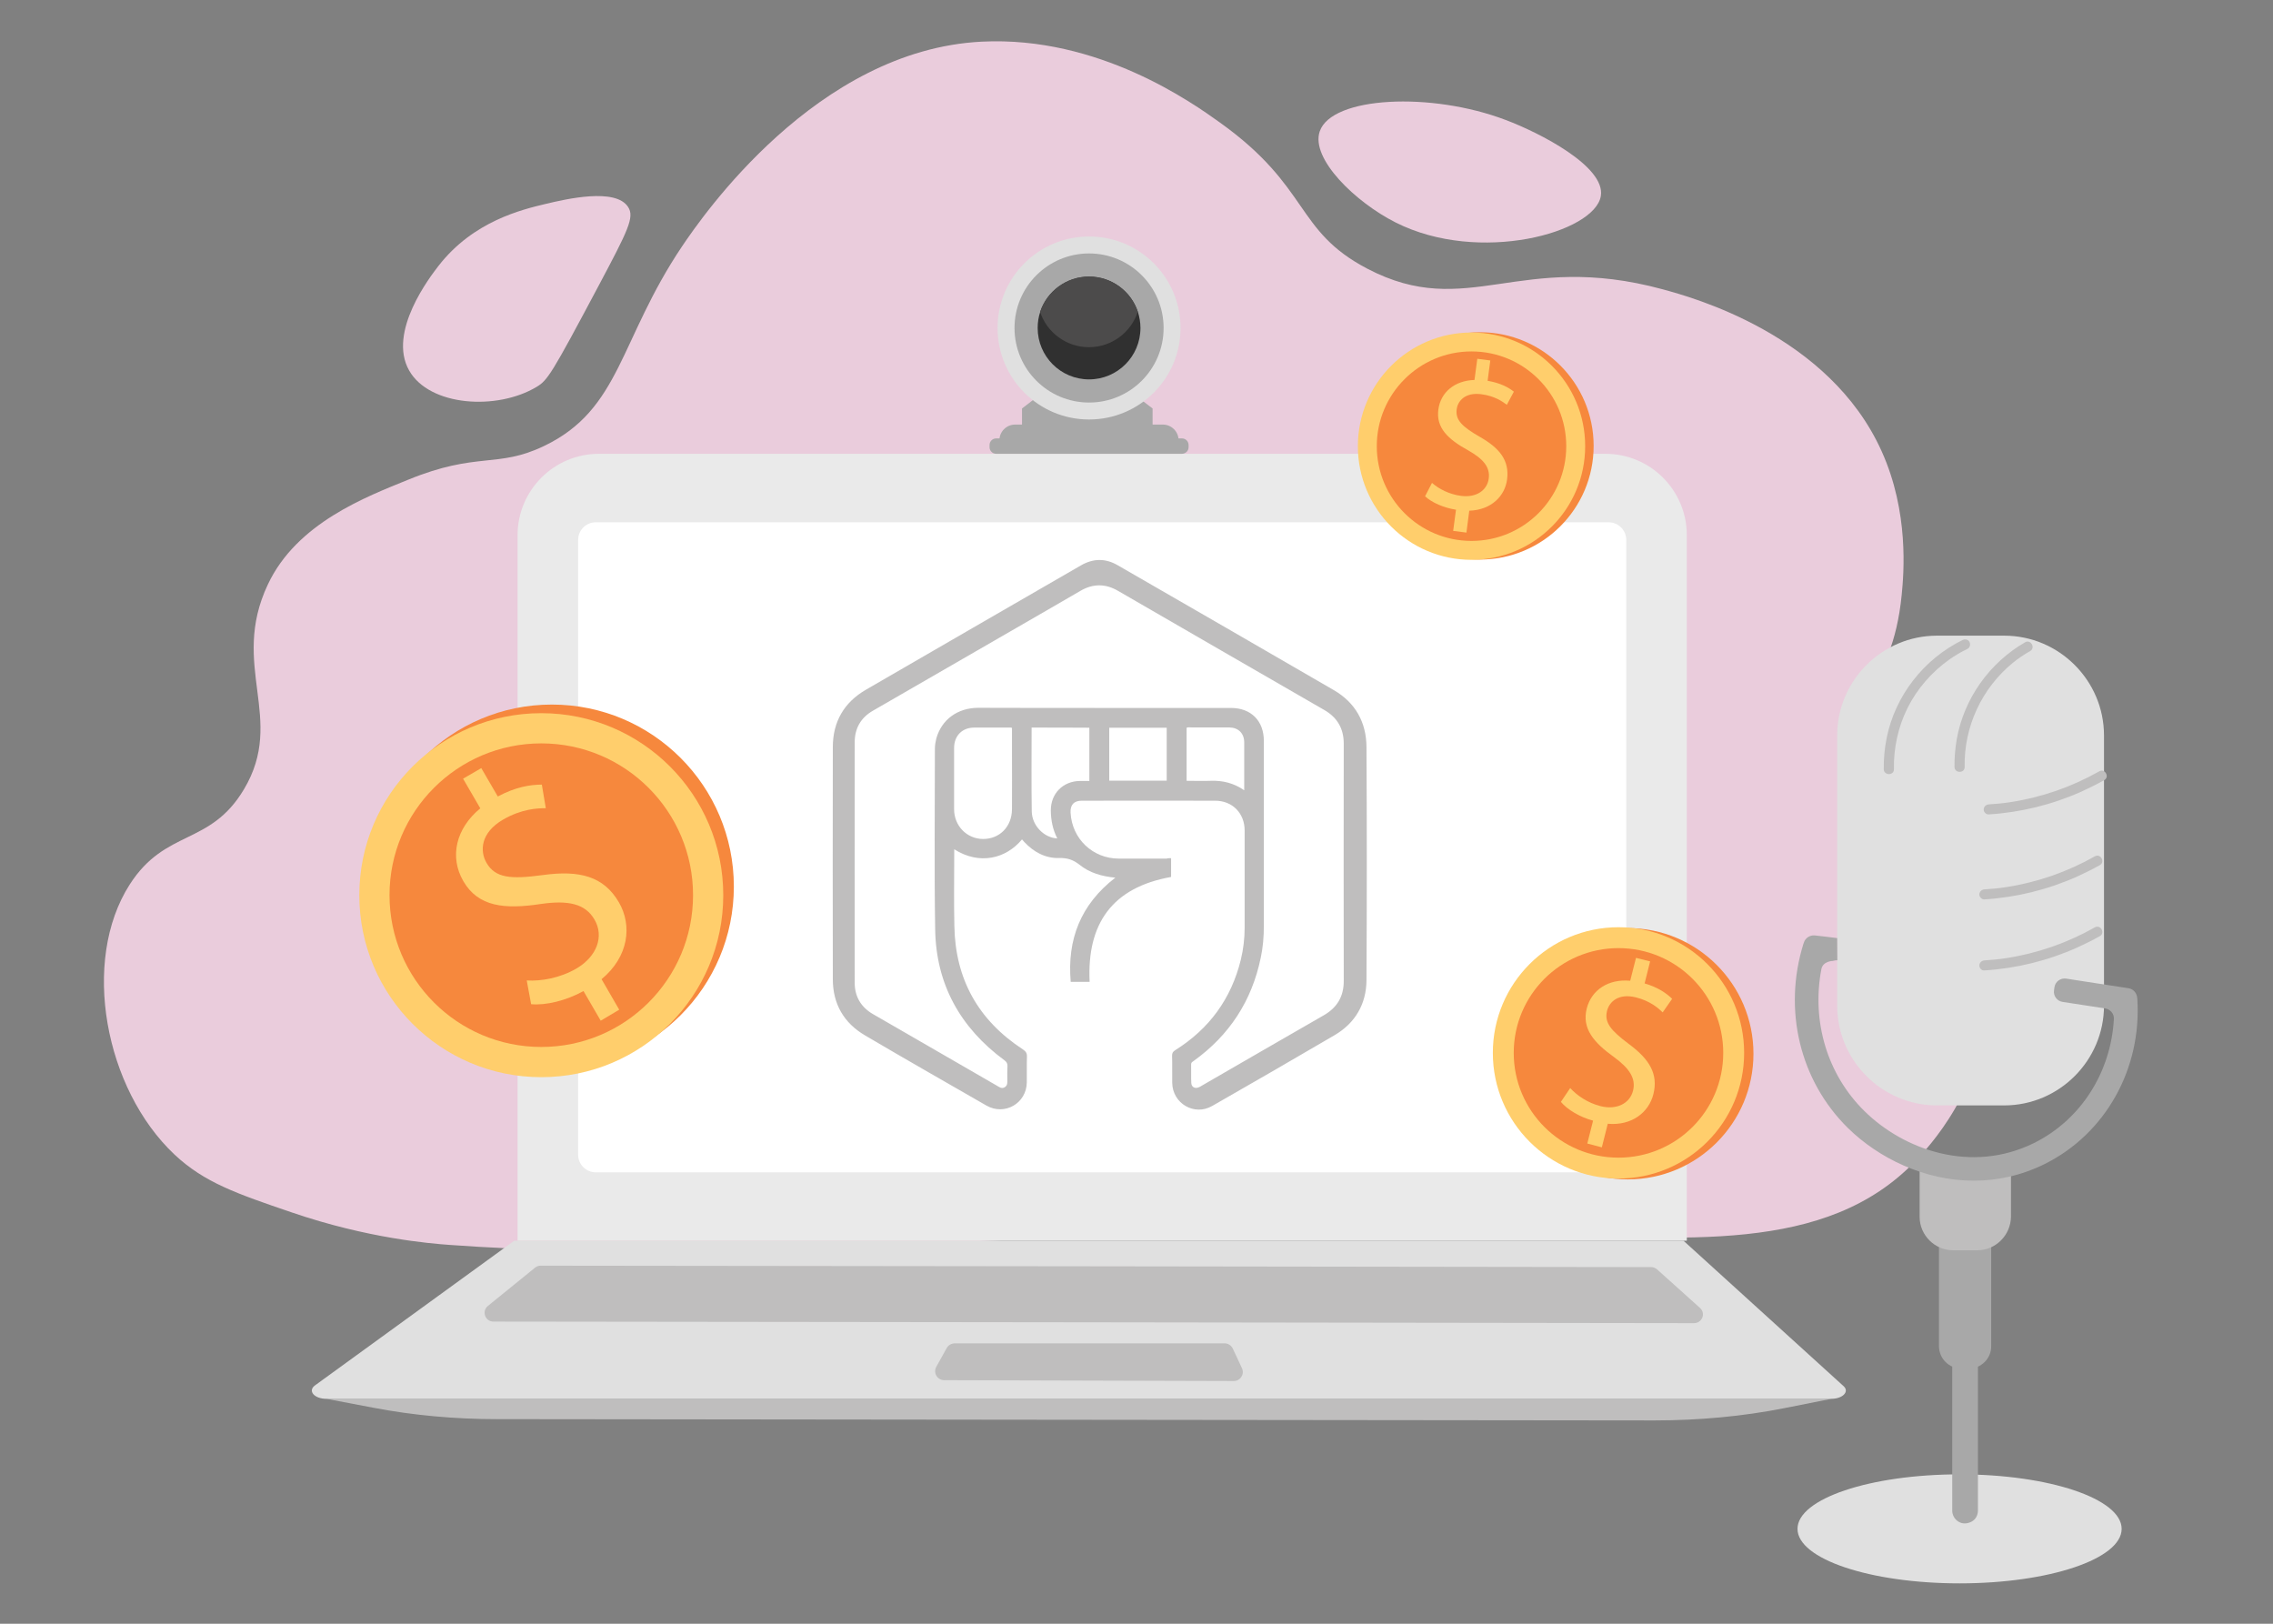
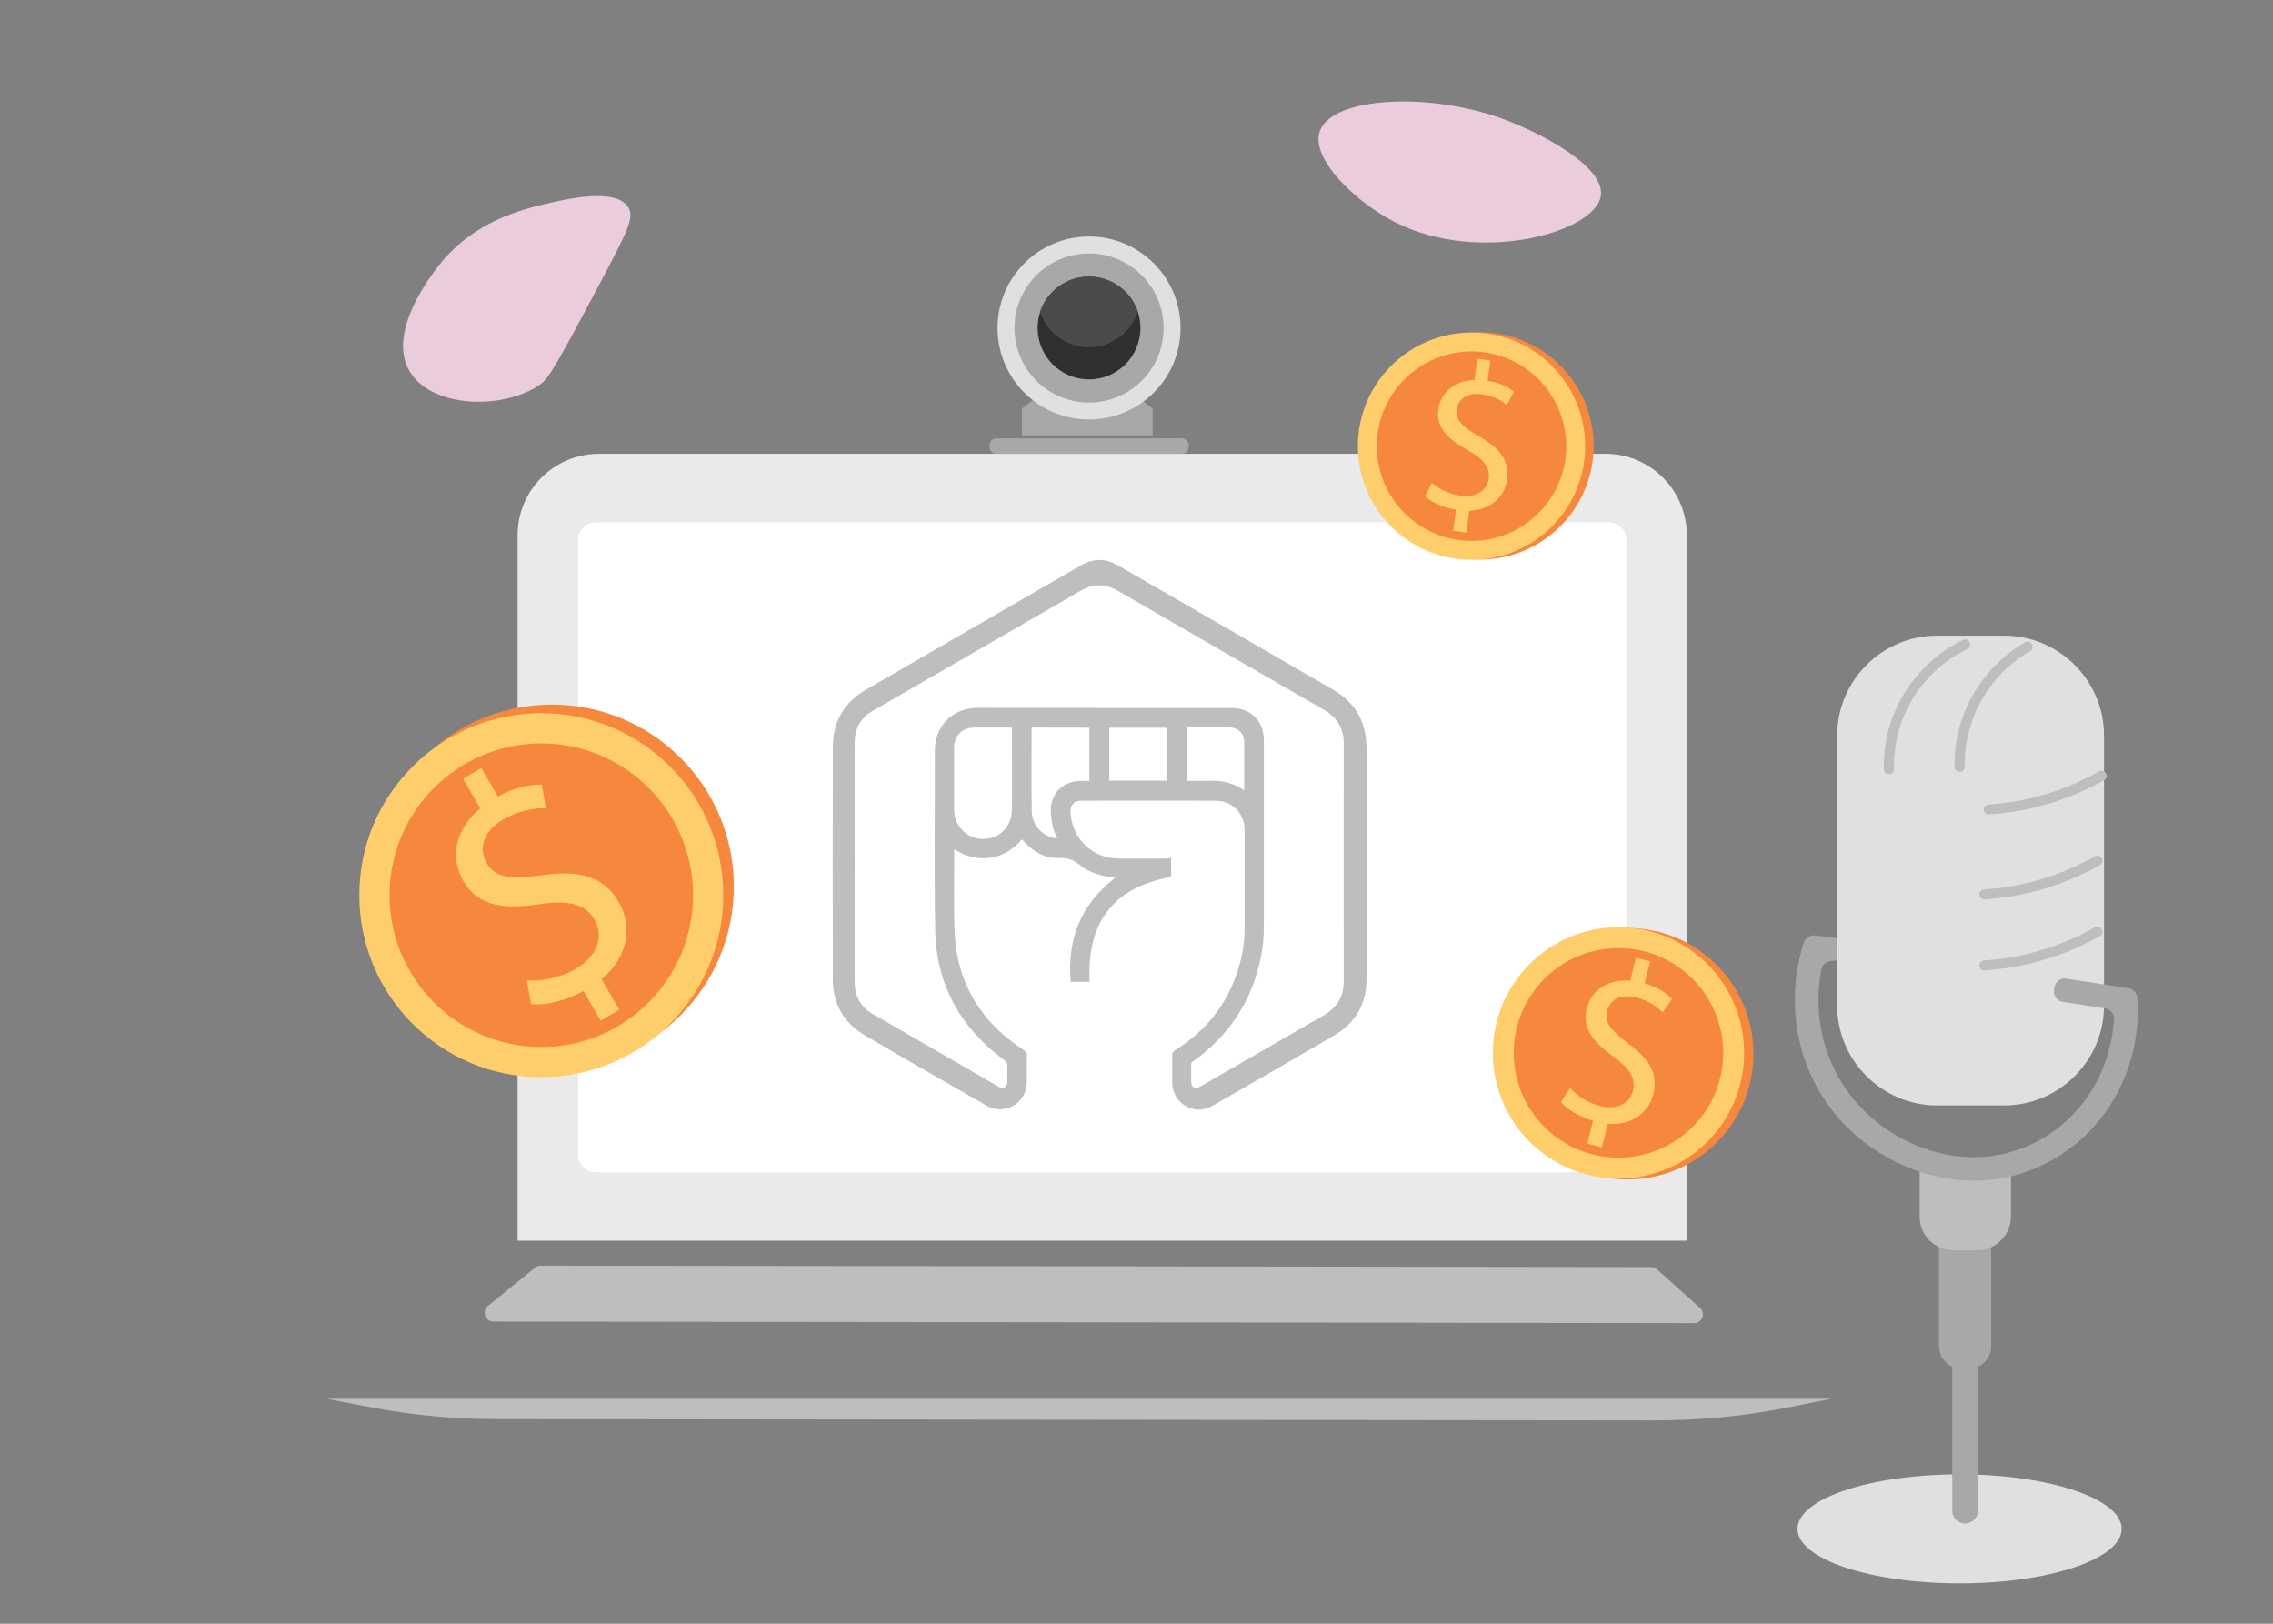
<svg xmlns="http://www.w3.org/2000/svg" version="1.1" id="Layer_1" x="0px" y="0px" viewBox="0 0 161 115" style="enable-background:new 0 0 161 115;" xml:space="preserve">
  <rect x="0" y="0" width="161" height="115" fill="#808080" stroke="none" />
  <style type="text/css">
	.st0{fill:#EACCDC;}
	.st1{fill:#BFBEBE;}
	.st2{fill:#EAEAEA;}
	.st3{fill:#FFFFFF;}
	.st4{fill:#E0E0E0;}
	.st5{fill:#F6883D;}
	.st6{fill:#FFCE6C;}
	.st7{fill:#A8A8A8;}
	.st8{fill:#303030;}
	.st9{fill:#4C4B4B;}
</style>
  <g>
    <g>
-       <path class="st0" d="M18.97,41.4c2.05-4.37,6.99-6.22,9.93-7.42c4.93-2.02,6.31-0.79,9.65-2.4c5.42-2.6,5.3-7.49,9.76-14.13    c1.41-2.09,9.52-13.92,21.24-14.5c8.28-0.41,14.92,4.34,16.86,5.73c6.43,4.6,5.28,7.65,10.44,10.35    c7.12,3.72,10.74-1.31,20.92,1.46c2.06,0.56,11.79,3.2,15.51,11.47c1.95,4.32,1.57,8.65,1.42,10.17    c-0.68,6.89-4.11,7.51-4.07,12.05c0.07,7.36,9.09,9.06,9.73,16.9c0.47,5.76-3.94,10.37-4.69,11.15c-6.33,6.61-16.41,5.5-27.68,5.1    c-27.23-0.97-54.82,2.41-76.14,0.84c-1.39-0.1-5.8-0.46-11.18-2.3c-3.93-1.34-6.2-2.12-8.31-4.1c-4.93-4.64-6.65-13.7-3.17-19.13    c2.54-3.96,5.69-2.71,8.09-6.74C20.27,50.89,16.25,47.17,18.97,41.4z" />
      <g>
        <path class="st1" d="M23.12,99.07c1.12,0.21,2.25,0.43,3.37,0.64c2.78,0.53,5.73,0.8,8.71,0.8l82.01,0.09     c3.14,0,6.26-0.29,9.18-0.87c1.11-0.22,2.22-0.44,3.33-0.66H23.12z" />
      </g>
      <g>
        <path class="st2" d="M119.48,87.87H36.66V37.91c0-3.19,2.58-5.77,5.77-5.77h71.28c3.19,0,5.77,2.58,5.77,5.77V87.87z" />
      </g>
      <g>
        <path class="st3" d="M113.94,83.03H42.2c-0.69,0-1.25-0.56-1.25-1.25V38.24c0-0.69,0.56-1.25,1.25-1.25h71.74     c0.69,0,1.25,0.56,1.25,1.25v43.54C115.19,82.47,114.63,83.03,113.94,83.03z" />
      </g>
      <g>
-         <path class="st4" d="M36.43,87.87c-4.71,3.42-9.41,6.83-14.12,10.25c-0.53,0.39-0.05,0.95,0.81,0.95h106.59     c0.81,0,1.31-0.51,0.87-0.9c-3.78-3.43-7.56-6.86-11.34-10.3H36.43z" />
-       </g>
+         </g>
      <g>
        <path class="st1" d="M119.99,93.71c-28.35-0.04-56.7-0.08-85.04-0.11c-0.59,0-0.85-0.74-0.39-1.11c1.11-0.9,2.23-1.81,3.34-2.71     c0.11-0.09,0.25-0.14,0.39-0.14c26.22,0.03,52.44,0.06,78.66,0.1c0.15,0,0.3,0.06,0.42,0.16c1.01,0.91,2.03,1.82,3.04,2.73     C120.84,93.01,120.57,93.71,119.99,93.71z" />
      </g>
      <g>
-         <path class="st1" d="M67.06,95.47c-0.25,0.44-0.49,0.89-0.74,1.33c-0.24,0.43,0.07,0.95,0.56,0.95l20.51,0.06     c0.47,0,0.78-0.49,0.58-0.91c-0.22-0.46-0.44-0.93-0.65-1.39c-0.11-0.22-0.33-0.37-0.58-0.37H67.62     C67.39,95.15,67.17,95.27,67.06,95.47z" />
-       </g>
+         </g>
      <g>
        <g>
          <circle class="st5" cx="39.09" cy="62.79" r="12.89" />
        </g>
        <g>
          <circle class="st6" cx="38.34" cy="63.4" r="12.89" />
        </g>
        <g>
          <circle class="st5" cx="38.34" cy="63.4" r="10.75" />
        </g>
        <g>
          <path class="st6" d="M42.55,72.29l-1.22-2.1c-1.22,0.68-2.68,1.03-3.71,0.93l-0.31-1.68c1.04,0.06,2.35-0.17,3.51-0.84      c1.47-0.86,1.98-2.29,1.29-3.47c-0.66-1.14-1.88-1.38-3.78-1.11c-2.6,0.4-4.46,0.2-5.51-1.61c-1-1.72-0.53-3.74,1.2-5.16      l-1.22-2.1l1.29-0.75l1.17,2.01c1.27-0.68,2.31-0.84,3.12-0.84l0.28,1.67c-0.58,0-1.7,0.04-3.03,0.81      c-1.6,0.93-1.65,2.23-1.17,3.06c0.63,1.08,1.71,1.17,3.95,0.87c2.65-0.37,4.35,0.08,5.43,1.93c0.95,1.64,0.7,3.84-1.23,5.44      l1.25,2.16L42.55,72.29z" />
        </g>
      </g>
      <g>
        <g>
          <ellipse class="st4" cx="138.8" cy="108.28" rx="11.48" ry="3.86" />
        </g>
        <g>
          <path class="st7" d="M139.22,107.89c-0.51,0.04-0.94-0.39-0.94-0.9V89.41c0-0.57,0.41-1.04,0.91-1.04c0.5,0,0.91,0.47,0.91,1.04      v17.58c0,0.34-0.18,0.65-0.49,0.8c-0.11,0.05-0.23,0.09-0.37,0.1C139.24,107.89,139.23,107.89,139.22,107.89z" />
        </g>
        <g>
          <path class="st7" d="M139.45,96.93h-0.52c-0.88,0-1.59-0.72-1.59-1.59v-8.51c0-0.19,0.16-0.35,0.35-0.35h3      c0.19,0,0.35,0.16,0.35,0.35v8.51C141.05,96.21,140.33,96.93,139.45,96.93z" />
        </g>
        <g>
          <path class="st1" d="M140.06,88.55h-1.72c-1.3,0-2.37-1.07-2.37-2.37v-3.76c0-0.18,0.15-0.33,0.33-0.33h5.81      c0.18,0,0.33,0.15,0.33,0.33v3.76C142.42,87.48,141.36,88.55,140.06,88.55z" />
        </g>
        <g>
          <path class="st4" d="M141.96,78.29h-4.76c-3.89,0-7.07-3.18-7.07-7.07V52.09c0-3.89,3.18-7.07,7.07-7.07h4.76      c3.89,0,7.07,3.18,7.07,7.07v19.13C149.03,75.11,145.85,78.29,141.96,78.29z" />
        </g>
        <g>
          <g>
            <path class="st1" d="M134.15,54.48c-0.03-1.5,0.3-3.01,0.97-4.35c0.68-1.36,1.72-2.54,2.94-3.41c0.41-0.29,0.85-0.55,1.31-0.77       c0.17-0.09,0.22-0.33,0.13-0.49c-0.1-0.18-0.32-0.21-0.49-0.13c-2.73,1.34-4.77,3.93-5.37,6.92c-0.15,0.73-0.22,1.48-0.21,2.23       C133.44,54.94,134.16,54.94,134.15,54.48L134.15,54.48z" />
          </g>
        </g>
        <g>
          <g>
            <path class="st1" d="M139.16,54.32c-0.06-2.85,1.22-5.59,3.43-7.39c0.36-0.29,0.78-0.58,1.21-0.82       c0.4-0.23,0.04-0.85-0.36-0.62c-2.52,1.45-4.33,3.99-4.84,6.86c-0.11,0.65-0.17,1.31-0.16,1.97       C138.45,54.78,139.17,54.78,139.16,54.32L139.16,54.32z" />
          </g>
        </g>
        <g>
          <g>
            <path class="st1" d="M140.86,57.68c2.27-0.14,4.5-0.69,6.58-1.62c0.55-0.25,1.09-0.52,1.61-0.81c0.4-0.23,0.04-0.85-0.36-0.62       c-1.94,1.1-4.07,1.84-6.28,2.18c-0.51,0.08-1.03,0.13-1.54,0.16c-0.19,0.01-0.36,0.16-0.36,0.36       C140.5,57.51,140.67,57.69,140.86,57.68L140.86,57.68z" />
          </g>
        </g>
        <g>
          <g>
            <path class="st1" d="M140.55,63.7c2.27-0.14,4.5-0.69,6.58-1.62c0.55-0.25,1.09-0.52,1.61-0.81c0.4-0.23,0.04-0.85-0.36-0.62       c-1.94,1.1-4.07,1.84-6.28,2.18c-0.51,0.08-1.03,0.13-1.54,0.16c-0.19,0.01-0.36,0.16-0.36,0.36       C140.2,63.52,140.36,63.71,140.55,63.7L140.55,63.7z" />
          </g>
        </g>
        <g>
          <g>
            <path class="st1" d="M140.55,68.73c2.27-0.14,4.5-0.69,6.58-1.62c0.55-0.25,1.09-0.52,1.61-0.81c0.4-0.23,0.04-0.85-0.36-0.62       c-1.94,1.1-4.07,1.84-6.28,2.18c-0.51,0.08-1.03,0.13-1.54,0.16c-0.19,0.01-0.36,0.16-0.36,0.36       C140.2,68.56,140.36,68.75,140.55,68.73L140.55,68.73z" />
          </g>
        </g>
        <g>
          <g>
            <path class="st7" d="M139.8,83.62c-3.5,0-6.75-1.61-8.91-3.73c-3.4-3.35-4.61-8.35-3.15-13.05l0.03-0.08       c0.1-0.33,0.43-0.54,0.77-0.51c0.53,0.06,1.06,0.12,1.59,0.19c0,0.52,0.01,1.05,0.01,1.57c-0.08,0-0.2,0.01-0.34,0.05       c0,0-0.68,0.01-0.79,0.58c-0.7,3.7,0.41,7.46,3.06,10.06c2.76,2.72,7.54,4.46,12.01,2.25c3.32-1.65,5.44-5.01,5.65-8.78       c0.02-0.37-0.25-0.69-0.62-0.75l-3.01-0.46c-0.4-0.06-0.67-0.43-0.61-0.83l0.03-0.21c0.06-0.4,0.43-0.67,0.83-0.61l4.41,0.68       c0.34,0.05,0.59,0.33,0.62,0.67l0.01,0.08c0.32,4.97-2.26,9.56-6.56,11.7C143.15,83.27,141.45,83.62,139.8,83.62z" />
          </g>
        </g>
      </g>
      <g>
        <g>
          <circle class="st5" cx="104.83" cy="31.58" r="8.05" />
        </g>
        <g>
          <circle class="st6" cx="104.23" cy="31.6" r="8.05" />
        </g>
        <g>
          <circle class="st5" cx="104.23" cy="31.6" r="6.71" />
        </g>
        <g>
          <path class="st6" d="M102.93,37.6l0.2-1.5c-0.86-0.13-1.72-0.51-2.19-0.95l0.49-0.95c0.49,0.43,1.22,0.81,2.06,0.92      c1.06,0.14,1.85-0.38,1.96-1.23c0.11-0.82-0.41-1.4-1.45-1.99c-1.44-0.79-2.29-1.6-2.12-2.89c0.16-1.23,1.16-2.06,2.56-2.1      l0.2-1.5l0.92,0.12l-0.19,1.44c0.89,0.15,1.47,0.46,1.86,0.77l-0.5,0.93c-0.29-0.22-0.86-0.63-1.81-0.75      c-1.14-0.15-1.67,0.48-1.74,1.07c-0.1,0.77,0.4,1.23,1.62,1.94c1.45,0.82,2.12,1.7,1.95,3.02c-0.15,1.17-1.11,2.17-2.68,2.22      l-0.2,1.55L102.93,37.6z" />
        </g>
      </g>
      <g>
        <g>
          <circle class="st5" cx="115.3" cy="74.63" r="8.9" />
        </g>
        <g>
          <circle class="st6" cx="114.64" cy="74.57" r="8.9" />
        </g>
        <g>
          <circle class="st5" cx="114.64" cy="74.57" r="7.42" />
        </g>
        <g>
          <path class="st6" d="M112.43,80.99l0.41-1.62c-0.93-0.25-1.82-0.78-2.28-1.33l0.66-0.98c0.48,0.53,1.24,1.05,2.14,1.28      c1.14,0.29,2.08-0.18,2.31-1.09c0.22-0.88-0.27-1.59-1.33-2.37c-1.48-1.06-2.3-2.05-1.95-3.45c0.34-1.33,1.54-2.11,3.08-1.97      l0.41-1.62l1,0.25l-0.39,1.56c0.96,0.28,1.55,0.7,1.95,1.09l-0.67,0.96c-0.29-0.28-0.86-0.8-1.89-1.06      c-1.24-0.31-1.89,0.31-2.05,0.95c-0.21,0.84,0.28,1.4,1.53,2.34c1.48,1.09,2.11,2.14,1.75,3.57c-0.32,1.27-1.51,2.24-3.23,2.09      l-0.42,1.67L112.43,80.99z" />
        </g>
      </g>
      <g>
        <g>
          <path class="st7" d="M83.71,32.14H70.56c-0.26,0-0.47-0.21-0.47-0.47v-0.15c0-0.26,0.21-0.47,0.47-0.47h13.16      c0.26,0,0.47,0.21,0.47,0.47v0.15C84.19,31.93,83.98,32.14,83.71,32.14z" />
        </g>
        <g>
-           <path class="st7" d="M83.48,31.36H70.79v-0.18c0-0.61,0.5-1.11,1.11-1.11h10.47c0.61,0,1.11,0.5,1.11,1.11V31.36z" />
-         </g>
+           </g>
        <g>
          <path class="st7" d="M81.64,30.84h-9.25v-1.91c0.44-0.34,0.88-0.67,1.31-1.01c2.21,0.01,4.43,0.01,6.64,0.02      c0.43,0.33,0.86,0.66,1.3,0.99C81.64,29.57,81.64,30.21,81.64,30.84z" />
        </g>
        <g>
          <circle class="st4" cx="77.14" cy="23.23" r="6.48" />
        </g>
        <g>
          <circle class="st7" cx="77.14" cy="23.23" r="5.28" />
        </g>
        <g>
          <g>
            <path class="st8" d="M80.78,23.23c0,2.01-1.63,3.64-3.64,3.64c-2.01,0-3.64-1.63-3.64-3.64c0-0.4,0.06-0.78,0.18-1.14       c0.48-1.45,1.85-2.5,3.46-2.5c1.61,0,2.98,1.05,3.46,2.5C80.71,22.45,80.78,22.83,80.78,23.23z" />
          </g>
          <g>
            <path class="st9" d="M80.59,22.09c-0.48,1.45-1.85,2.5-3.46,2.5c-1.61,0-2.98-1.05-3.46-2.5c0.48-1.45,1.85-2.5,3.46-2.5       C78.75,19.59,80.12,20.64,80.59,22.09z" />
          </g>
        </g>
      </g>
      <path class="st0" d="M28.98,26.24c1.44,2.54,6.22,2.85,9.03,1.16c0.78-0.47,1.05-0.88,4.4-7.18c2.07-3.9,2.55-4.84,2.08-5.56    c-0.89-1.38-4.39-0.56-5.79-0.23c-1.72,0.41-5.17,1.22-7.64,4.4C30.49,19.57,27.43,23.51,28.98,26.24z" />
      <path class="st0" d="M93.48,9.3c-0.67,1.94,2.54,5.03,5.38,6.46c5.93,2.99,14.11,0.71,14.53-1.88c0.34-2.09-4.34-4.48-6.73-5.38    C101.36,6.48,94.33,6.83,93.48,9.3z" />
    </g>
    <g>
      <g>
        <path class="st1" d="M82.95,60.78c0,0.48,0,0.91,0,1.33c-4.16,0.74-5.97,3.3-5.77,7.43c-0.45,0-0.89,0-1.34,0     c-0.26-3,0.7-5.48,3.16-7.38c-0.96-0.09-1.82-0.34-2.53-0.91c-0.45-0.36-0.88-0.5-1.46-0.48c-0.98,0.02-1.8-0.43-2.47-1.15     c-0.05-0.06-0.1-0.11-0.15-0.17c-1.13,1.36-3,1.84-4.8,0.7c0,0.11,0,0.2,0,0.29c0,1.72-0.03,3.44,0.01,5.16     c0.07,3.76,1.7,6.66,4.85,8.72c0.21,0.14,0.3,0.27,0.29,0.52c-0.02,0.6,0,1.2-0.01,1.81c-0.01,1.49-1.57,2.39-2.86,1.65     c-2.87-1.65-5.75-3.29-8.6-4.97c-1.5-0.88-2.28-2.23-2.28-3.98c-0.01-5.48-0.01-10.96,0-16.43c0-1.81,0.8-3.18,2.36-4.08     c5.07-2.94,10.15-5.87,15.22-8.8c0.87-0.5,1.74-0.51,2.61,0c5.1,2.94,10.2,5.88,15.3,8.84c1.53,0.89,2.3,2.28,2.31,4.03     c0.03,5.5,0.03,11.01,0,16.51c-0.01,1.68-0.79,3.03-2.25,3.89c-2.88,1.69-5.78,3.36-8.68,5.02c-1.27,0.73-2.81-0.18-2.83-1.64     c-0.01-0.64,0.01-1.28-0.01-1.92c0-0.19,0.06-0.29,0.22-0.39c2.41-1.51,3.97-3.64,4.65-6.41c0.18-0.75,0.27-1.5,0.27-2.27     c0-2.29,0-4.59,0-6.88c0-1.22-0.86-2.11-2.09-2.11c-3.15-0.01-6.3,0-9.45,0c-0.55,0-0.82,0.29-0.79,0.85     c0.1,1.85,1.57,3.25,3.42,3.25c1.13,0,2.25,0,3.38,0C82.71,60.78,82.81,60.78,82.95,60.78z M78.21,50.14c2.99,0,5.98,0,8.98,0     c1.42,0,2.33,0.91,2.33,2.33c0,4.37,0,8.74,0,13.11c0,0.76-0.06,1.51-0.22,2.25c-0.63,3.06-2.22,5.49-4.75,7.31     c-0.08,0.06-0.18,0.1-0.18,0.23c0.01,0.44-0.01,0.88,0.01,1.32c0.01,0.31,0.27,0.44,0.55,0.31c0.07-0.03,0.14-0.07,0.2-0.11     c2.88-1.66,5.75-3.33,8.63-4.98c0.96-0.55,1.43-1.35,1.42-2.46c-0.01-5.59-0.01-11.19,0-16.78c0-1.06-0.45-1.85-1.37-2.38     c-4.88-2.81-9.75-5.63-14.63-8.45c-0.88-0.51-1.76-0.51-2.64,0c-0.82,0.47-1.64,0.95-2.45,1.42c-4.08,2.36-8.17,4.71-12.25,7.07     c-0.86,0.49-1.3,1.25-1.3,2.24c0,5.68-0.01,11.36,0,17.04c0,0.96,0.44,1.71,1.27,2.2c0.65,0.38,1.31,0.76,1.96,1.13     c2.27,1.31,4.55,2.63,6.82,3.94c0.18,0.1,0.35,0.26,0.58,0.12c0.22-0.14,0.18-0.36,0.18-0.57c0-0.31-0.01-0.61,0.01-0.92     c0.01-0.2-0.07-0.31-0.22-0.42c-3.12-2.3-4.84-5.38-4.9-9.26c-0.07-4.26-0.02-8.53-0.02-12.79c0-0.25,0.04-0.49,0.1-0.74     c0.38-1.34,1.51-2.17,2.98-2.17C72.26,50.14,75.24,50.14,78.21,50.14z M71.68,51.55c-0.05-0.01-0.07-0.02-0.09-0.02     c-0.86,0-1.72,0-2.58,0c-0.86,0-1.43,0.58-1.43,1.45c0,1.44,0,2.89,0,4.33c0,1.18,0.9,2.1,2.04,2.11     c1.18,0.01,2.05-0.87,2.06-2.1c0.01-1.38,0-2.75,0-4.13C71.68,52.64,71.68,52.1,71.68,51.55z M73.07,51.53     c0,2-0.02,3.97,0.01,5.94c0.02,1.01,0.88,1.87,1.81,1.91c-0.32-0.62-0.45-1.28-0.46-1.96c-0.01-1.22,0.86-2.1,2.08-2.11     c0.22,0,0.43,0,0.65,0c0-1.28,0-2.53,0-3.77C75.79,51.53,74.44,51.53,73.07,51.53z M82.64,51.54c-1.37,0-2.72,0-4.07,0     c0,1.26,0,2.51,0,3.75c1.37,0,2.71,0,4.07,0C82.64,54.04,82.64,52.8,82.64,51.54z M88.13,55.97c0-1.16,0-2.28,0-3.39     c0-0.64-0.41-1.05-1.06-1.06c-0.89,0-1.77,0-2.66,0c-0.12,0-0.25-0.03-0.36,0.02c0,1.25,0,2.5,0,3.76c0.58,0,1.15,0.02,1.71,0     C86.61,55.27,87.39,55.46,88.13,55.97z" />
      </g>
    </g>
  </g>
</svg>